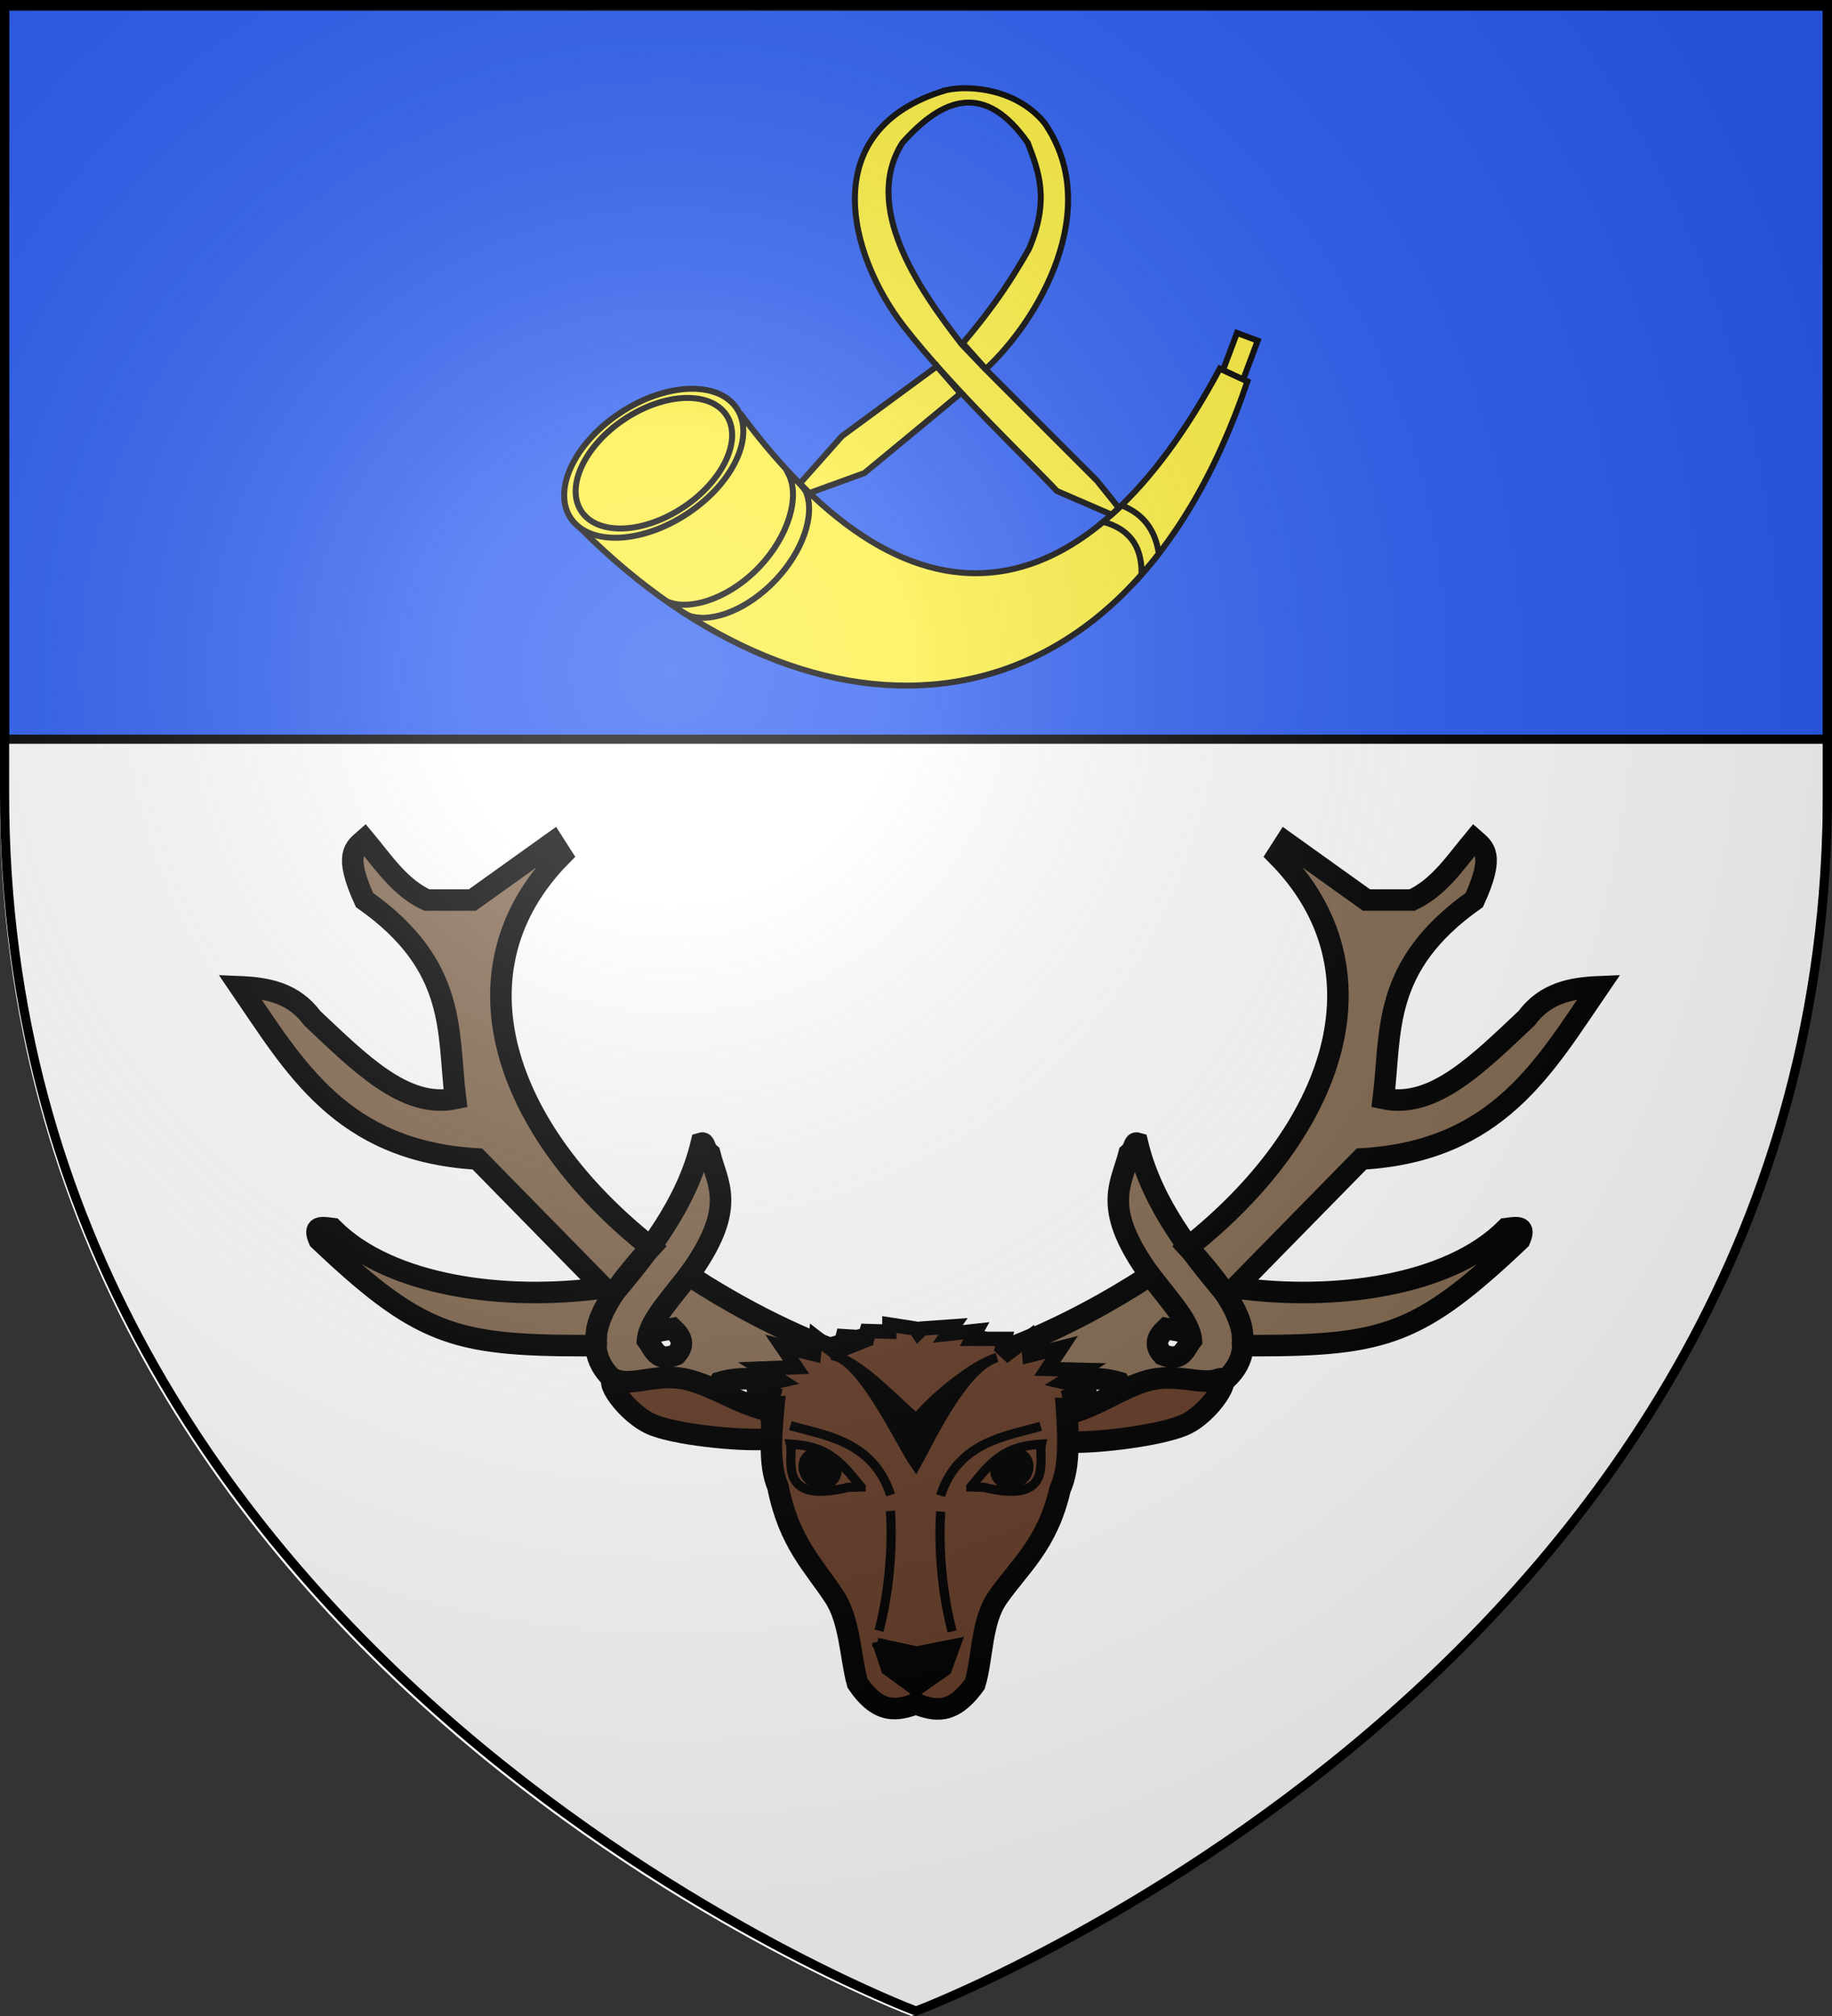
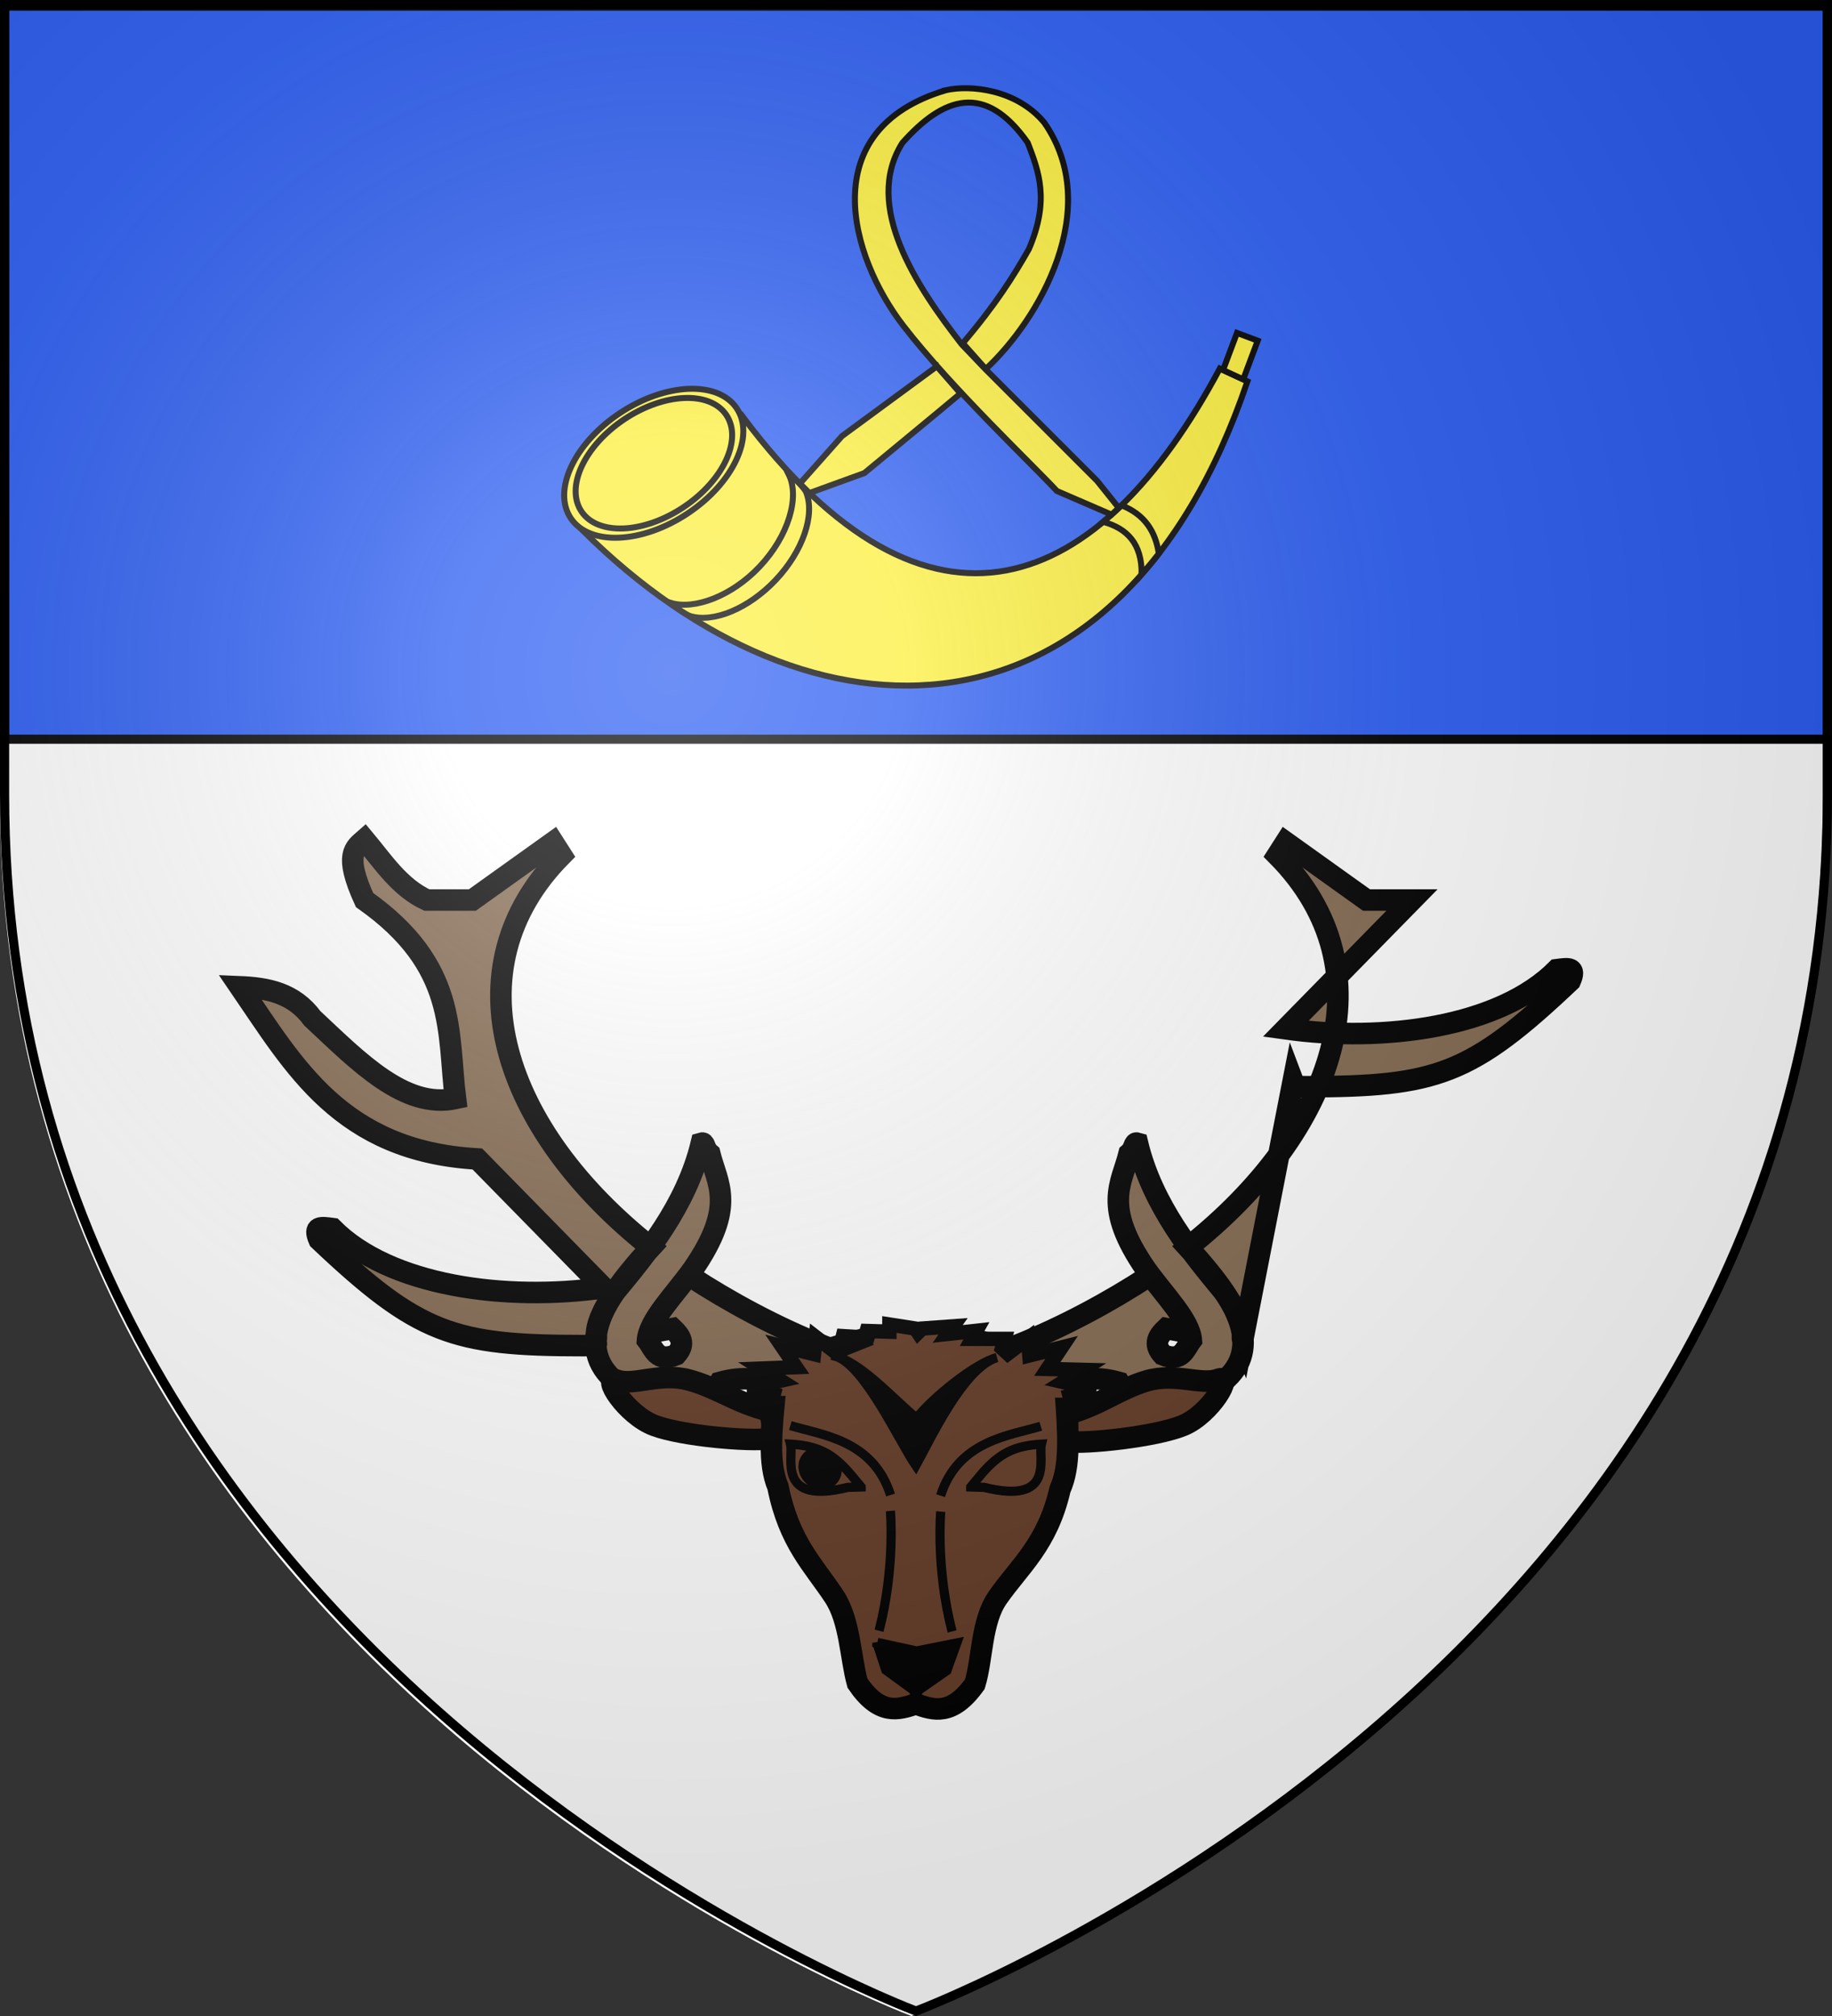
<svg xmlns="http://www.w3.org/2000/svg" xmlns:ns1="http://www.inkscape.org/namespaces/inkscape" xmlns:ns2="http://sodipodi.sourceforge.net/DTD/sodipodi-0.dtd" xmlns:xlink="http://www.w3.org/1999/xlink" width="600" height="660" viewBox="-300 -300 600 660" id="svg5480" version="1.1" ns1:version="0.48.3.1 r9886" ns2:docname="Blason Watermael-Boitsfort.svg">
  <rect x="-300" y="-300" width="600" height="660" fill="#333333" stroke="none" />
  <ns2:namedview pagecolor="#ffffff" bordercolor="#666666" borderopacity="1" objecttolerance="10" gridtolerance="10" guidetolerance="10" ns1:pageopacity="0" ns1:pageshadow="2" ns1:window-width="1280" ns1:window-height="962" id="namedview5505" showgrid="false" ns1:zoom="1.011377" ns1:cx="382.69432" ns1:cy="495.18687" ns1:window-x="-8" ns1:window-y="-8" ns1:window-maximized="1" ns1:current-layer="layer3" showguides="true" ns1:guide-bbox="true">
    <ns1:grid type="xygrid" id="grid3089" />
  </ns2:namedview>
  <defs id="defs5482">
    <radialGradient id="Gradient1" gradientUnits="userSpaceOnUse" cx="-80" cy="-80" r="405">
      <stop style="stop-color:#fff;stop-opacity:0.31" offset="0" id="stop5485" />
      <stop style="stop-color:#fff;stop-opacity:0.25" offset="0.19" id="stop5487" />
      <stop style="stop-color:#6b6b6b;stop-opacity:0.125" offset="0.6" id="stop5489" />
      <stop style="stop-color:#000;stop-opacity:0.125" offset="1" id="stop5491" />
    </radialGradient>
    <clipPath id="shield_cut">
      <path id="shield" d="M-298.5,-298.5 h597 v258.5 C 298.5,246.2 0,358.39 0,358.39 0,358.39 -298.5,246.2 -298.5,-40z" />
    </clipPath>
    <radialGradient gradientTransform="matrix(0,1.386,-1.323,-5.741131e-8,-158.082,-109.541)" gradientUnits="userSpaceOnUse" xlink:href="#linearGradient2955" id="radialGradient2871" fy="218.901" fx="225.524" r="300" cy="218.901" cx="225.524" />
    <radialGradient gradientTransform="matrix(0,1.749,-1.593,-1.049767e-7,551.788,-191.29)" gradientUnits="userSpaceOnUse" xlink:href="#linearGradient2955" id="radialGradient2865" fy="218.901" fx="225.524" r="300" cy="218.901" cx="225.524" />
    <radialGradient gradientTransform="matrix(-4.167939e-4,2.183,-1.884,-3.599562e-4,615.597,-289.121)" gradientUnits="userSpaceOnUse" xlink:href="#linearGradient2955" id="radialGradient1911" fy="218.901" fx="225.524" r="300" cy="218.901" cx="225.524" />
    <clipPath id="clip">
      <path id="path10" d="M 0,-200 L 0,600 L 300,600 L 300,-200 L 0,-200 z " />
    </clipPath>
    <polygon id="star" transform="scale(53,53)" points="0,-1 0.588,0.809 -0.951,-0.309 0.951,-0.309 -0.588,0.809 0,-1 " />
    <radialGradient gradientTransform="matrix(-4.167939e-4,2.183,-1.884,-3.599562e-4,615.597,-289.121)" gradientUnits="userSpaceOnUse" xlink:href="#linearGradient2955" id="radialGradient2961" fy="218.901" fx="225.524" r="300" cy="218.901" cx="225.524" />
    <linearGradient id="linearGradient2955">
      <stop id="stop2867" offset="0" style="stop-color:#fd0000;stop-opacity:1" />
      <stop id="stop2873" offset="0.5" style="stop-color:#e77275;stop-opacity:0.659" />
      <stop id="stop2959" offset="1" style="stop-color:black;stop-opacity:0.323" />
    </linearGradient>
    <linearGradient id="linearGradient2885">
      <stop id="stop2887" offset="0" style="stop-color:white;stop-opacity:1" />
      <stop id="stop2891" offset="0.229" style="stop-color:white;stop-opacity:1" />
      <stop id="stop2889" offset="1" style="stop-color:black;stop-opacity:1" />
    </linearGradient>
    <linearGradient id="linearGradient2893">
      <stop id="stop2895" offset="0" style="stop-color:white;stop-opacity:0.314" />
      <stop id="stop2897" offset="0.19" style="stop-color:white;stop-opacity:0.251" />
      <stop id="stop2901" offset="0.6" style="stop-color:#6b6b6b;stop-opacity:0.125" />
      <stop id="stop2899" offset="1" style="stop-color:black;stop-opacity:0.125" />
    </linearGradient>
    <ns1:perspective ns2:type="inkscape:persp3d" ns1:vp_x="-50 : 600 : 1" ns1:vp_y="0 : 1000 : 0" ns1:vp_z="700 : 600 : 1" ns1:persp3d-origin="300 : 400 : 1" id="perspective10022" />
    <ns1:perspective ns2:type="inkscape:persp3d" ns1:vp_x="-50 : 600 : 1" ns1:vp_y="0 : 1000 : 0" ns1:vp_z="700 : 600 : 1" ns1:persp3d-origin="300 : 400 : 1" id="perspective7174" />
    <ns1:perspective ns2:type="inkscape:persp3d" ns1:vp_x="-50 : 600 : 1" ns1:vp_y="0 : 1000 : 0" ns1:vp_z="700 : 600 : 1" ns1:persp3d-origin="300 : 400 : 1" id="perspective23754" />
    <ns1:perspective ns2:type="inkscape:persp3d" ns1:vp_x="-50 : 600 : 1" ns1:vp_y="0 : 1000 : 0" ns1:vp_z="700 : 600 : 1" ns1:persp3d-origin="300 : 400 : 1" id="perspective10256" />
    <radialGradient gradientUnits="userSpaceOnUse" gradientTransform="matrix(0,2.342,-2.291,0,562.913,1323.77)" r="300" fy="153.928" fx="-483.508" cy="153.928" cx="-483.508" id="radialGradient2928" xlink:href="#linearGradient2955-4" ns1:collect="always" />
    <radialGradient r="300" fy="218.901" fx="225.524" cy="218.901" cx="225.524" gradientTransform="matrix(-4.167939e-4,2.183,-1.884,-3.599562e-4,1395.597,-309.121)" gradientUnits="userSpaceOnUse" id="radialGradient1911-5" xlink:href="#linearGradient2955-4" ns1:collect="always" />
    <clipPath id="clip-4">
      <path id="path10-5" d="M 0,-200 L 0,600 L 300,600 L 300,-200 L 0,-200 z " />
    </clipPath>
    <polygon points="0,-1 0.588,0.809 -0.951,-0.309 0.951,-0.309 -0.588,0.809 0,-1 " transform="scale(53,53)" id="star-2" />
    <radialGradient gradientUnits="userSpaceOnUse" gradientTransform="matrix(-4.167939e-4,2.183,-1.884,-3.599562e-4,615.597,-289.121)" r="300" fy="218.901" fx="225.524" cy="218.901" cx="225.524" id="radialGradient2961-8" xlink:href="#linearGradient2955-4" ns1:collect="always" />
    <linearGradient id="linearGradient2955-4">
      <stop id="stop2965" offset="0" style="stop-color:white;stop-opacity:0;" />
      <stop id="stop2959-8" offset="1" style="stop-color:black;stop-opacity:0.646;" />
    </linearGradient>
    <radialGradient gradientUnits="userSpaceOnUse" gradientTransform="matrix(1.36,0,0,1.355,-79.528,-87.645)" r="300" fy="218.01" fx="203.198" cy="218.01" cx="203.198" id="radialGradient2883" xlink:href="#linearGradient2893-1" ns1:collect="always" />
    <linearGradient id="linearGradient2893-1">
      <stop id="stop2895-7" offset="0" style="stop-color:white;stop-opacity:0.314;" />
      <stop style="stop-color:white;stop-opacity:0.251;" offset="0.19" id="stop2897-4" />
      <stop id="stop2901-0" offset="0.6" style="stop-color:#6b6b6b;stop-opacity:0.125;" />
      <stop id="stop2899-9" offset="1" style="stop-color:black;stop-opacity:0.125;" />
    </linearGradient>
    <ns1:perspective id="perspective60189" ns1:persp3d-origin="300 : 400 : 1" ns1:vp_z="700 : 600 : 1" ns1:vp_y="0 : 1000 : 0" ns1:vp_x="-50 : 600 : 1" ns2:type="inkscape:persp3d" />
    <clipPath id="id0">
      <path id="path6919" d="M5.31374e+006 3.26271e+006c-65270,65310 -261520,266880 -388790,452890 -154530,225850 -569070,720240 -854340,1.20761e+006 -1.2023e+006,2.05391e+006 -1.19434e+006,5.49093e+006 198100,7.4458e+006 476060,668320 442260,547140 584920,856200 142640,309060 190180,427920 202070,594340 31740,444460 -294550,155210 -487370,261530 -390520,215290 117220,590720 400650,493750 0,0 -131090,282560 188010,205050 319100,-77510 718910,-223340 1.03987e+006,-579940 320950,-356610 392270,-499260 463590,-641910 71320,-142640 95100,-213960 95100,-213960 0,0 -404160,-213960 -927190,-867760 -523020,-653770 -939080,-1.21247e+006 -1.28379e+006,-2.5438e+006 -344730,-1.33136e+006 -202090,-2.1159e+006 -71340,-2.78157e+006 130770,-665670 701340,-1.74739e+006 986640,-2.16344e+006 268680,-391840 621680,-709850 661830,-745520 -224270,-193200 -424970,-412500 -591450,-641570l-3410 -4680c-9140,-12640 -18180,-25290 -27130,-37980l-9700 -13840 -280 -400c-9220,-13230 -18300,-26470 -27300,-39750l-1770 -2610c-53260,-78850 -102360,-158520 -146920,-238440z" />
    </clipPath>
    <clipPath id="id1">
      <path id="path6922" d="M1.07058e+007 4.54366e+006c-62930,-1.51309e+006 -1.27894e+006,-1.07553e+006 -1.95032e+006,-800920 -638320,261090 -1.34718e+006,-281870 -2.4159e+006,-1.57806e+006 -353750,344270 -707510,688550 -1.06127e+006,1.03279e+006 530760,1.00966e+006 1.80729e+006,2.01425e+006 2.9844e+006,1.70945e+006 751830,-194670 1.37436e+006,-722430 1.49062e+006,-635890 71490,53210 47890,165800 47890,165800 345010,89210 598330,125970 904580,106830z" />
    </clipPath>
    <clipPath id="id2">
      <path id="path6925" d="M5.92575e+006 1.25947e+007c88620,-183770 3.63227e+006,-7.53119e+006 3.69499e+006,-7.65665e+006 145090,-290170 413980,-120750 368450,152470 -25400,152450 -406560,1.34671e+006 -406560,1.34671e+006l-2.73153e+006 6.49217e+006 -198280 349880c-138440,-95120 -405130,-303980 -727070,-684580z" />
    </clipPath>
    <clipPath id="id3">
      <path id="path6928" d="M4.5888e+006 5.35145e+006c-400490,527930 -650900,1.29655e+006 -747280,1.9453e+006 -130810,880410 -102660,1.70479e+006 42700,2.57804e+006 70020,420790 229550,809470 367230,1.20993e+006 -48390,152480 -96800,304970 -145190,457470 -99620,27070 -199260,54150 -298910,81240 -8540,-21390 -17080,-42760 -25630,-64130 -236410,-473440 -381250,-982270 -486800,-1.50067e+006 -209600,-1.02936e+006 -268920,-2.27745e+006 25630,-3.29631e+006 155630,-538330 417890,-1.5019e+006 794260,-1.89826e+006 82550,-31350 165100,-62710 247670,-94060 74010,76950 148030,153930 222060,230880 1420,116850 2840,233720 4260,350570z" />
    </clipPath>
    <clipPath id="id4">
      <path id="path6931" d="M8.1597e+006 1.33614e+007c76220,-139770 2.19793e+006,-6.49218e+006 2.41392e+006,-7.19095e+006 131560,-425670 556320,-1.17296e+006 -490,-1.40236e+006 -436260,-179740 -619840,269840 -761800,589250 -1.10615e+006,2.48885e+006 -2.01248e+006,5.15569e+006 -3.09999e+006,7.62291e+006 -28910,65570 -97110,195000 -60680,297570 67190,46290 104890,66260 104890,66260 0,0 -3620,10950 -12370,32880 28470,14730 63950,26790 107920,35250 330330,63520 635230,25410 902040,88930 266810,63520 419260,-127040 406560,-139740z" />
    </clipPath>
    <ns1:perspective id="perspective17072" ns1:persp3d-origin="300 : 400 : 1" ns1:vp_z="700 : 600 : 1" ns1:vp_y="0 : 1000 : 0" ns1:vp_x="-50 : 600 : 1" ns2:type="inkscape:persp3d" />
    <ns1:perspective id="perspective41551" ns1:persp3d-origin="300 : 400 : 1" ns1:vp_z="700 : 600 : 1" ns1:vp_y="0 : 1000 : 0" ns1:vp_x="-50 : 600 : 1" ns2:type="inkscape:persp3d" />
    <ns1:perspective id="perspective6653" ns1:persp3d-origin="300 : 400 : 1" ns1:vp_z="700 : 600 : 1" ns1:vp_y="0 : 1000 : 0" ns1:vp_x="-50 : 600 : 1" ns2:type="inkscape:persp3d" />
    <radialGradient r="300" fy="218.901" fx="225.524" cy="218.901" cx="225.524" gradientTransform="matrix(0,1.386,-1.323,-5.741131e-8,-158.082,-109.541)" gradientUnits="userSpaceOnUse" id="radialGradient2871-9" xlink:href="#linearGradient2955-6" ns1:collect="always" />
    <radialGradient r="300" fy="218.901" fx="225.524" cy="218.901" cx="225.524" gradientTransform="matrix(0,1.749,-1.593,-1.049767e-7,551.788,-191.29)" gradientUnits="userSpaceOnUse" id="radialGradient2865-7" xlink:href="#linearGradient2955-6" ns1:collect="always" />
    <radialGradient r="300" fy="218.901" fx="225.524" cy="218.901" cx="225.524" gradientTransform="matrix(-4.167939e-4,2.183,-1.884,-3.599562e-4,615.597,-289.121)" gradientUnits="userSpaceOnUse" id="radialGradient1911-2" xlink:href="#linearGradient2955-6" ns1:collect="always" />
    <clipPath id="clip-8">
      <path id="path10-9" d="M 0,-200 L 0,600 L 300,600 L 300,-200 L 0,-200 z " />
    </clipPath>
    <polygon points="0,-1 0.588,0.809 -0.951,-0.309 0.951,-0.309 -0.588,0.809 0,-1 " transform="scale(53,53)" id="star-1" />
    <radialGradient gradientUnits="userSpaceOnUse" gradientTransform="matrix(-4.167939e-4,2.183,-1.884,-3.599562e-4,615.597,-289.121)" r="300" fy="218.901" fx="225.524" cy="218.901" cx="225.524" id="radialGradient2961-6" xlink:href="#linearGradient2955-6" ns1:collect="always" />
    <linearGradient id="linearGradient2955-6">
      <stop style="stop-color:#fd0000;stop-opacity:1;" offset="0" id="stop2867-8" />
      <stop id="stop2873-5" offset="0.5" style="stop-color:#e77275;stop-opacity:0.659;" />
      <stop id="stop2959-7" offset="1" style="stop-color:black;stop-opacity:0.323;" />
    </linearGradient>
    <linearGradient id="linearGradient2885-3">
      <stop style="stop-color:white;stop-opacity:1;" offset="0" id="stop2887-2" />
      <stop id="stop2891-2" offset="0.229" style="stop-color:white;stop-opacity:1;" />
      <stop style="stop-color:black;stop-opacity:1;" offset="1" id="stop2889-1" />
    </linearGradient>
    <linearGradient id="linearGradient2893-2">
      <stop id="stop2895-76" offset="0" style="stop-color:white;stop-opacity:0.314;" />
      <stop style="stop-color:white;stop-opacity:0.251;" offset="0.19" id="stop2897-1" />
      <stop id="stop2901-4" offset="0.6" style="stop-color:#6b6b6b;stop-opacity:0.125;" />
      <stop id="stop2899-2" offset="1" style="stop-color:black;stop-opacity:0.125;" />
    </linearGradient>
  </defs>
  <g id="layer4" ns1:label="Fond écu" ns1:groupmode="layer" ns2:insensitive="true">
    <use xlink:href="#shield" id="use5496" style="fill:#ffffff" transform="translate(-1.5,1.61)" x="0" y="0" width="600" height="660" />
    <g id="g12773" transform="translate(-952.373,-84.273)">
      <path id="rect4923" d="M 0,0 600,0 600,660 0,660 0,0 z" style="fill:none;stroke:none" ns1:connector-curvature="0" />
    </g>
  </g>
  <g id="layer3" ns1:label="Meubles" ns1:groupmode="layer" ns2:insensitive="true">
    <g id="g3076" transform="translate(-1917.787,180.654)" style="fill:#e20909" />
    <rect style="fill:#2b5df2;fill-opacity:1;fill-rule:evenodd;stroke:#000000;stroke-width:2.993;stroke-miterlimit:4;stroke-opacity:1;stroke-dasharray:none" id="rect3124" width="597.007" height="240.007" x="-298.504" y="-298.004" />
    <g id="g5476" transform="translate(-298.5,618.5)">
      <g ns1:label="Meubles" id="layer2-7" transform="translate(-2.874,3)" ns2:insensitive="true">
        <g transform="matrix(4.702,0,0,4.702,-406.332,-2237.758)" id="g24618" style="fill:#8d4024;fill-opacity:1;display:inline" ns1:transform-center-x="1742.8267" ns1:transform-center-y="-0.0039296973">
          <path id="path5929" style="fill:#846a51;fill-opacity:1;fill-rule:evenodd;stroke:#000000;stroke-width:1.5;stroke-linecap:butt;stroke-linejoin:miter;stroke-miterlimit:4;stroke-opacity:1;stroke-dasharray:none" d="m 128.232,373.224 c 0.128,-0.33 -0.639,-1.587 3.815,-6.439 -10.289,-8.14 -14.14,-19.305 -6.223,-27.294 l -0.586,-0.915 -5.63,4.026 -3.167,0 c -1.897,-0.876 -3.032,-2.644 -4.34,-4.209 -0.666,0.586 -1.458,1.019 0,4.209 6.522,4.606 5.759,9.212 6.333,13.818 -3.533,0.757 -6.739,-2.558 -9.969,-5.582 -1.302,-1.767 -3.123,-2.118 -5.043,-2.196 3.771,5.497 7.021,11.445 16.537,11.988 l 8.796,8.968 c -6.841,0.962 -14.9,-0.109 -18.883,-4.118 -0.817,-0.107 -1.363,-0.203 -0.938,0.78 6.927,6.559 9.359,7.364 18.39,7.367 1.347,5.1e-4 0.794,-0.113 0.907,-0.404 z m 3.655,-0.481 c 0.403,-0.07 1.275,-0.234 1.678,-0.308 0.546,0.519 0.924,1.07 0.235,1.83 -1.342,0.546 -1.534,-0.405 -1.994,-1.007 0.106,-1.4 1.862,-3.121 3.167,-4.942 3.044,-4.409 1.693,-5.961 1.173,-8.053 -0.43,-0.366 -0.301,-0.817 -0.586,-0.732 -1.05,4.387 -3.911,7.801 -6.011,10.341 -1.2,1.733 -3.021,5.315 1.906,7.321 2.76,0.201 4.818,0.009 5.395,-1.007 1.691,-0.472 2.919,-0.224 3.988,0.275 l 3.167,-2.837 c -3.268,-1.296 -6.562,-3.085 -9.233,-4.834" ns1:connector-curvature="0" />
-           <path id="path5931" style="fill:#846a51;fill-opacity:1;fill-rule:evenodd;stroke:#000000;stroke-width:1.5;stroke-linecap:butt;stroke-linejoin:miter;stroke-miterlimit:4;stroke-opacity:1;stroke-dasharray:none" d="m 173.267,373.224 c -0.128,-0.33 0.639,-1.587 -3.815,-6.439 10.289,-8.14 14.14,-19.305 6.223,-27.294 l 0.586,-0.915 5.63,4.026 3.167,0 c 1.897,-0.876 3.032,-2.644 4.34,-4.209 0.666,0.586 1.458,1.019 0,4.209 -6.522,4.606 -5.759,9.212 -6.333,13.818 3.533,0.757 6.739,-2.558 9.969,-5.582 1.302,-1.767 3.123,-2.118 5.043,-2.196 -3.771,5.497 -7.021,11.445 -16.537,11.988 l -8.796,8.968 c 6.841,0.962 14.9,-0.109 18.883,-4.118 0.817,-0.107 1.363,-0.203 0.938,0.78 -6.927,6.559 -9.359,7.364 -18.39,7.367 -1.347,5.1e-4 -0.794,-0.113 -0.907,-0.404 z m -3.655,-0.481 c -0.403,-0.07 -1.275,-0.234 -1.678,-0.308 -0.546,0.519 -0.924,1.07 -0.235,1.83 1.342,0.546 1.534,-0.405 1.994,-1.007 -0.106,-1.4 -1.862,-3.121 -3.167,-4.942 -3.044,-4.409 -1.693,-5.961 -1.173,-8.053 0.43,-0.366 0.301,-0.817 0.586,-0.732 1.05,4.387 3.911,7.801 6.011,10.341 1.2,1.733 3.021,5.315 -1.906,7.321 -2.76,0.201 -4.818,0.009 -5.395,-1.007 -1.691,-0.472 -2.919,-0.224 -3.988,0.275 l -3.167,-2.837 c 3.268,-1.296 6.562,-3.085 9.233,-4.834" ns1:connector-curvature="0" />
+           <path id="path5931" style="fill:#846a51;fill-opacity:1;fill-rule:evenodd;stroke:#000000;stroke-width:1.5;stroke-linecap:butt;stroke-linejoin:miter;stroke-miterlimit:4;stroke-opacity:1;stroke-dasharray:none" d="m 173.267,373.224 c -0.128,-0.33 0.639,-1.587 -3.815,-6.439 10.289,-8.14 14.14,-19.305 6.223,-27.294 l 0.586,-0.915 5.63,4.026 3.167,0 l -8.796,8.968 c 6.841,0.962 14.9,-0.109 18.883,-4.118 0.817,-0.107 1.363,-0.203 0.938,0.78 -6.927,6.559 -9.359,7.364 -18.39,7.367 -1.347,5.1e-4 -0.794,-0.113 -0.907,-0.404 z m -3.655,-0.481 c -0.403,-0.07 -1.275,-0.234 -1.678,-0.308 -0.546,0.519 -0.924,1.07 -0.235,1.83 1.342,0.546 1.534,-0.405 1.994,-1.007 -0.106,-1.4 -1.862,-3.121 -3.167,-4.942 -3.044,-4.409 -1.693,-5.961 -1.173,-8.053 0.43,-0.366 0.301,-0.817 0.586,-0.732 1.05,4.387 3.911,7.801 6.011,10.341 1.2,1.733 3.021,5.315 -1.906,7.321 -2.76,0.201 -4.818,0.009 -5.395,-1.007 -1.691,-0.472 -2.919,-0.224 -3.988,0.275 l -3.167,-2.837 c 3.268,-1.296 6.562,-3.085 9.233,-4.834" ns1:connector-curvature="0" />
          <g id="g24602" style="fill:#8d4024;fill-opacity:1">
            <path ns2:nodetypes="cssscc" id="path1974" d="m 140.337,378.195 c -2.424,-0.605 -3.648,-1.643 -5.659,-2.18 -2.011,-0.538 -3.792,0.428 -4.977,0.025 -1.184,-0.403 0.627,2.406 2.582,3.144 1.955,0.738 6.663,1.125 8.004,0.925 0.425,-1.027 -0.006,-1.713 0.05,-1.913 z" style="fill:#643b27;fill-opacity:1;fill-rule:evenodd;stroke:#000000;stroke-width:1.5;stroke-linecap:butt;stroke-linejoin:miter;stroke-miterlimit:4;stroke-opacity:1;stroke-dasharray:none" ns1:connector-curvature="0" />
            <path ns2:nodetypes="cssscc" id="path1976" d="m 161.019,378.413 c 2.395,-0.67 3.571,-1.739 5.556,-2.33 1.985,-0.591 3.81,0.326 4.975,-0.108 1.165,-0.434 -0.516,2.421 -2.437,3.211 -1.92,0.79 -6.746,1.291 -8.096,1.128 0.063,-1.015 0.066,-1.702 0.001,-1.9 z" style="fill:#643b27;fill-opacity:1;fill-rule:evenodd;stroke:#000000;stroke-width:1.5;stroke-linecap:butt;stroke-linejoin:miter;stroke-miterlimit:4;stroke-opacity:1;stroke-dasharray:none;display:inline" ns1:connector-curvature="0" />
            <path ns2:nodetypes="ccccscccsccccc" id="path2114" style="fill:#643b27;fill-opacity:1;fill-rule:evenodd;stroke:#000000;stroke-width:1.5;stroke-linecap:butt;stroke-linejoin:miter;stroke-miterlimit:4;stroke-opacity:1;stroke-dasharray:none" d="m 149.998,372.772 c -2.348,-0.012 -4.408,0.772 -5.97,1.179 -1.167,0.2 -2.094,1.018 -3.279,2.502 -0.334,3.171 -0.536,5.381 0.148,7.007 0.772,3.859 2.448,5.414 3.918,7.641 1.108,1.68 1.125,4.241 1.619,6.027 1.536,2.254 2.806,1.868 4.07,1.447 1.251,0.443 2.505,0.85 4.106,-1.377 0.546,-1.778 0.432,-4.367 1.589,-6.027 1.534,-2.202 3.461,-3.699 4.345,-7.543 0.731,-1.613 0.594,-3.827 0.352,-7.003 -1.142,-1.504 -2.045,-2.338 -3.205,-2.558 -1.706,-0.477 -4.023,-1.284 -6.669,-1.283 -0.102,-0.002 -0.786,-0.011 -1.023,-0.012 z" ns1:connector-curvature="0" />
            <path id="path2116" style="fill:#000000;fill-opacity:1;fill-rule:evenodd;stroke:#000000;stroke-width:0.7;stroke-linecap:butt;stroke-linejoin:miter;stroke-miterlimit:4;stroke-opacity:1;stroke-dasharray:none" d="m 147.815,394.319 0.618,1.881 1.987,1.448 0.049,0.876 0.066,5.6e-4 0.074,-0.875 2.028,-1.413 0.673,-1.87 -2.756,0.55 -2.739,-0.597 z" ns1:connector-curvature="0" />
            <path ns2:nodetypes="cc" d="m 152.224,384.074 c 1.22,-3.848 4.824,-4.182 6.98,-4.835" style="fill:#643b27;fill-opacity:1;fill-rule:evenodd;stroke:#000000;stroke-width:0.641;stroke-linecap:butt;stroke-linejoin:miter;stroke-miterlimit:4;stroke-opacity:1;stroke-dasharray:none" id="path2118" ns1:connector-curvature="0" />
            <path ns2:nodetypes="cc" id="path2128" style="fill:#643b27;fill-opacity:1;fill-rule:evenodd;stroke:#000000;stroke-width:0.641;stroke-linecap:butt;stroke-linejoin:miter;stroke-miterlimit:4;stroke-opacity:1;stroke-dasharray:none" d="m 153.025,393.523 c -1.141,-4.398 -0.791,-8.343 -0.791,-8.343" ns1:connector-curvature="0" />
            <path ns2:nodetypes="cc" d="m 148.739,384.028 c -1.22,-3.848 -4.824,-4.182 -6.98,-4.835" style="fill:#643b27;fill-opacity:1;fill-rule:evenodd;stroke:#000000;stroke-width:0.641;stroke-linecap:butt;stroke-linejoin:miter;stroke-miterlimit:4;stroke-opacity:1;stroke-dasharray:none;display:inline" id="path1958" ns1:connector-curvature="0" />
            <path ns2:nodetypes="cc" id="path1960" style="fill:#643b27;fill-opacity:1;fill-rule:evenodd;stroke:#000000;stroke-width:0.641;stroke-linecap:butt;stroke-linejoin:miter;stroke-miterlimit:4;stroke-opacity:1;stroke-dasharray:none;display:inline" d="m 147.938,393.477 c 1.141,-4.398 0.791,-8.343 0.791,-8.343" ns1:connector-curvature="0" />
            <path ns2:nodetypes="ccccccccccccccccccccccccccccccccc" id="path1980" d="m 160.719,377.25 2.25,-0.594 -2.219,-0.5 1.344,-0.844 -2.438,-0.062 1,-1.5 -2.25,0.562 -0.094,-1.188 -1.406,1.062 -0.406,-0.375 0.188,-0.656 -2.281,0 0.312,-0.562 -2,0.219 0.375,-0.531 -2.156,0.156 -0.281,0.281 -0.188,-0.281 -1.812,-0.281 0,0.5 -1.969,-0.062 0.844,0.5 -2.531,-0.156 1.312,0.594 -1.406,0.562 -1.375,-1.062 -0.125,1.188 -2.25,-0.562 1,1.469 -2.406,0.094 1.344,0.844 -2.25,0.5 2.25,0.562" style="fill:#643b27;fill-opacity:1;fill-rule:evenodd;stroke:#000000;stroke-width:1px;stroke-linecap:butt;stroke-linejoin:miter;stroke-opacity:1" ns1:connector-curvature="0" />
            <path ns2:nodetypes="ccccc" id="path2126" style="fill:#000000;fill-opacity:1;fill-rule:evenodd;stroke:#000000;stroke-width:0.641;stroke-linecap:butt;stroke-linejoin:miter;stroke-miterlimit:4;stroke-opacity:1;stroke-dasharray:none" d="m 144.926,374.374 c 1.995,0.611 4.481,6.038 5.573,7.614 0.931,-1.667 3.302,-6.829 5.651,-7.53 -1.513,0.38 -4.541,2.84 -5.596,4.211 -1.373,-1.086 -3.785,-3.823 -5.628,-4.294 z" ns1:connector-curvature="0" />
            <path ns2:nodetypes="ccccc" d="m 146.691,383.467 -0.696,-0.837 c -1.281,-1.522 -2.36,-2.034 -4.224,-2.144 0.239,0.93 -0.998,4.245 3.99,3.009 l 0.93,-0.028 z" style="fill:#643b27;fill-opacity:1;fill-rule:evenodd;stroke:#000000;stroke-width:0.641;stroke-linecap:butt;stroke-linejoin:miter;stroke-miterlimit:4;stroke-opacity:1;stroke-dasharray:none" id="path1970" ns1:connector-curvature="0" />
            <path d="m 142.686,382.366 c 0.181,0.633 0.839,1.06 1.47,0.954 0.631,-0.106 0.995,-0.705 0.813,-1.338 -0.181,-0.633 -0.839,-1.06 -1.47,-0.954 -0.631,0.106 -0.995,0.705 -0.813,1.338 z" style="fill:#000000;fill-opacity:1;fill-rule:nonzero;stroke:#000000;stroke-width:0.641;stroke-linecap:butt;stroke-linejoin:miter;stroke-miterlimit:4;stroke-opacity:1;stroke-dasharray:none;stroke-dashoffset:0;marker:none;visibility:visible;display:inline;overflow:visible" id="path1972" ns1:connector-curvature="0" />
            <path ns2:nodetypes="ccccc" d="m 154.324,383.467 0.696,-0.837 c 1.281,-1.522 2.36,-2.034 4.224,-2.144 -0.239,0.93 0.998,4.245 -3.99,3.009 l -0.93,-0.028 z" style="fill:#643b27;fill-opacity:1;fill-rule:evenodd;stroke:#000000;stroke-width:0.641;stroke-linecap:butt;stroke-linejoin:miter;stroke-miterlimit:4;stroke-opacity:1;stroke-dasharray:none" id="path4899" ns1:connector-curvature="0" />
-             <path d="m 158.328,382.366 c -0.181,0.633 -0.839,1.06 -1.47,0.954 -0.631,-0.106 -0.995,-0.705 -0.813,-1.338 0.181,-0.633 0.839,-1.06 1.47,-0.954 0.631,0.106 0.995,0.705 0.813,1.338 z" style="fill:#000000;fill-opacity:1;fill-rule:nonzero;stroke:#000000;stroke-width:0.641;stroke-linecap:butt;stroke-linejoin:miter;stroke-miterlimit:4;stroke-opacity:1;stroke-dasharray:none;stroke-dashoffset:0;marker:none;visibility:visible;display:inline;overflow:visible" id="path4901" ns1:connector-curvature="0" />
          </g>
        </g>
        <g id="g7091" transform="translate(-108.439,-85.44)">
          <g style="display:inline" ns1:label="Fond écu" id="layer3-5" />
          <g ns1:label="Meubles" id="layer4-4">
            <g id="g6379" transform="matrix(0.652,0,0,0.652,212.558,-895.66)" style="fill:#fcef3c">
              <path d="M 214.995,299.966 C 309.494,426.404 395.04,388.952 455.144,276.485 l 13.875,6.404 c -63.605,187.967 -218.561,189.671 -334.074,74.713 l 80.05,-57.636 z" style="fill:#fcef3c;fill-opacity:1;fill-rule:evenodd;stroke:#000000;stroke-width:3;stroke-linecap:butt;stroke-linejoin:miter;stroke-miterlimit:4;stroke-opacity:1;stroke-dasharray:none" id="path6357" ns1:connector-curvature="0" />
              <path d="m 212.42,296.346 c 9.434,13.89 -1.553,37.549 -24.539,52.839 -22.986,15.291 -49.265,16.422 -58.691,2.527 -9.434,-13.89 1.553,-37.549 24.539,-52.839 22.986,-15.291 49.265,-16.422 58.691,-2.527 z" style="fill:#fcef3c;fill-opacity:1;fill-rule:evenodd;stroke:#000000;stroke-width:3;stroke-linejoin:miter;stroke-miterlimit:4;stroke-opacity:1;stroke-dasharray:none" id="path1900" ns1:connector-curvature="0" />
              <path d="m 207.234,299.747 c 8.242,12.171 -1.357,32.902 -21.438,46.301 -20.081,13.399 -43.039,14.39 -51.274,2.214 -8.242,-12.171 1.357,-32.902 21.438,-46.301 20.081,-13.399 43.039,-14.39 51.274,-2.214 z" style="fill:#fcef3c;fill-opacity:1;fill-rule:evenodd;stroke:#000000;stroke-width:3;stroke-linejoin:miter;stroke-miterlimit:4;stroke-opacity:1;stroke-dasharray:none" id="path4561" ns1:connector-curvature="0" />
              <path d="m 238.462,329.34 c 5.927,11.505 0.062,31.275 -14.644,46.761 -13.846,14.58 -32.474,21.634 -44.429,18.032 0.616,0.853 7.183,5.866 9.869,6.65 11.71,3.416 29.172,-3.804 42.685,-18.034 13.793,-14.525 20.007,-32.823 15.394,-44.223 -0.943,-2.33 -7.243,-8.429 -8.875,-9.186 z" style="fill:#fcef3c;fill-opacity:1;fill-rule:evenodd;stroke:#000000;stroke-width:3;stroke-linecap:butt;stroke-linejoin:miter;stroke-miterlimit:4;stroke-opacity:1;stroke-dasharray:none" id="path2789" ns1:connector-curvature="0" />
              <path d="m 405.777,345.155 c -3.027,2.937 -6.093,5.693 -9.195,8.278 11.952,3.285 19.527,10.93 19.281,26.413 2.933,-3.326 5.82,-6.803 8.634,-10.443 -1.634,-11.209 -7.206,-19.743 -18.721,-24.248 z" style="fill:#fcef3c;fill-opacity:1;fill-rule:evenodd;stroke:#000000;stroke-width:3;stroke-linecap:butt;stroke-linejoin:miter;stroke-miterlimit:4;stroke-opacity:1;stroke-dasharray:none" id="path8141" ns1:connector-curvature="0" />
              <path d="m 317.625,136.68 c -66.567,19.777 -48.408,83.506 -21.242,118.564 24.337,31.408 65.714,70.483 76.92,82.702 l 27.457,11.869 c 1.222,-1.093 2.432,-2.213 3.642,-3.362 l -10.876,-13.576 -56.213,-56.188 -11.818,-12.38 c -22.257,-28.631 -49.954,-69.281 -29.775,-101.192 20.37,-22.858 41.41,-30.73 62.963,0 5.528,14.404 11.122,28.744 0.56,53.386 -7.884,13.813 -16.464,27.539 -33.188,47.246 l 11.539,12.941 c 26.542,-24.507 59.404,-80.582 29.379,-123.709 -13.867,-16.717 -36.974,-19.024 -49.348,-16.301 z m -4.61,138.686 -47.655,35.022 -21.14,23.815 c 1.612,1.626 3.209,3.231 4.814,4.763 l 27.559,-10.01 c 10.472,-8.697 37.82,-31.162 48.292,-39.988 l -11.869,-13.601 z" style="fill:#fcef3c;fill-opacity:1;fill-rule:evenodd;stroke:#000000;stroke-width:3;stroke-linecap:butt;stroke-linejoin:miter;stroke-miterlimit:4;stroke-opacity:1;stroke-dasharray:none" id="path9034" ns1:connector-curvature="0" />
              <path d="m 463.773,258.581 -7.004,18.644 10.137,4.687 7.285,-19.434 -10.417,-3.897 z" style="fill:#fcef3c;fill-opacity:1;fill-rule:evenodd;stroke:#000000;stroke-width:3;stroke-linejoin:miter;stroke-miterlimit:4;stroke-opacity:1;stroke-dasharray:none" id="rect11697" ns1:connector-curvature="0" />
            </g>
          </g>
        </g>
      </g>
      <g ns1:label="Contour final" id="layer4-5" />
    </g>
  </g>
  <g id="layer2" ns1:label="Reflet final" ns1:groupmode="layer" ns2:insensitive="true">
    <use xlink:href="#shield" fill="url(#Gradient1)" id="use5500" />
  </g>
  <g id="layer1" ns1:label="Contour final" ns1:groupmode="layer" ns2:insensitive="true">
    <use xlink:href="#shield" style="fill:none;stroke:#000;stroke-width:3" id="use5503" />
  </g>
</svg>